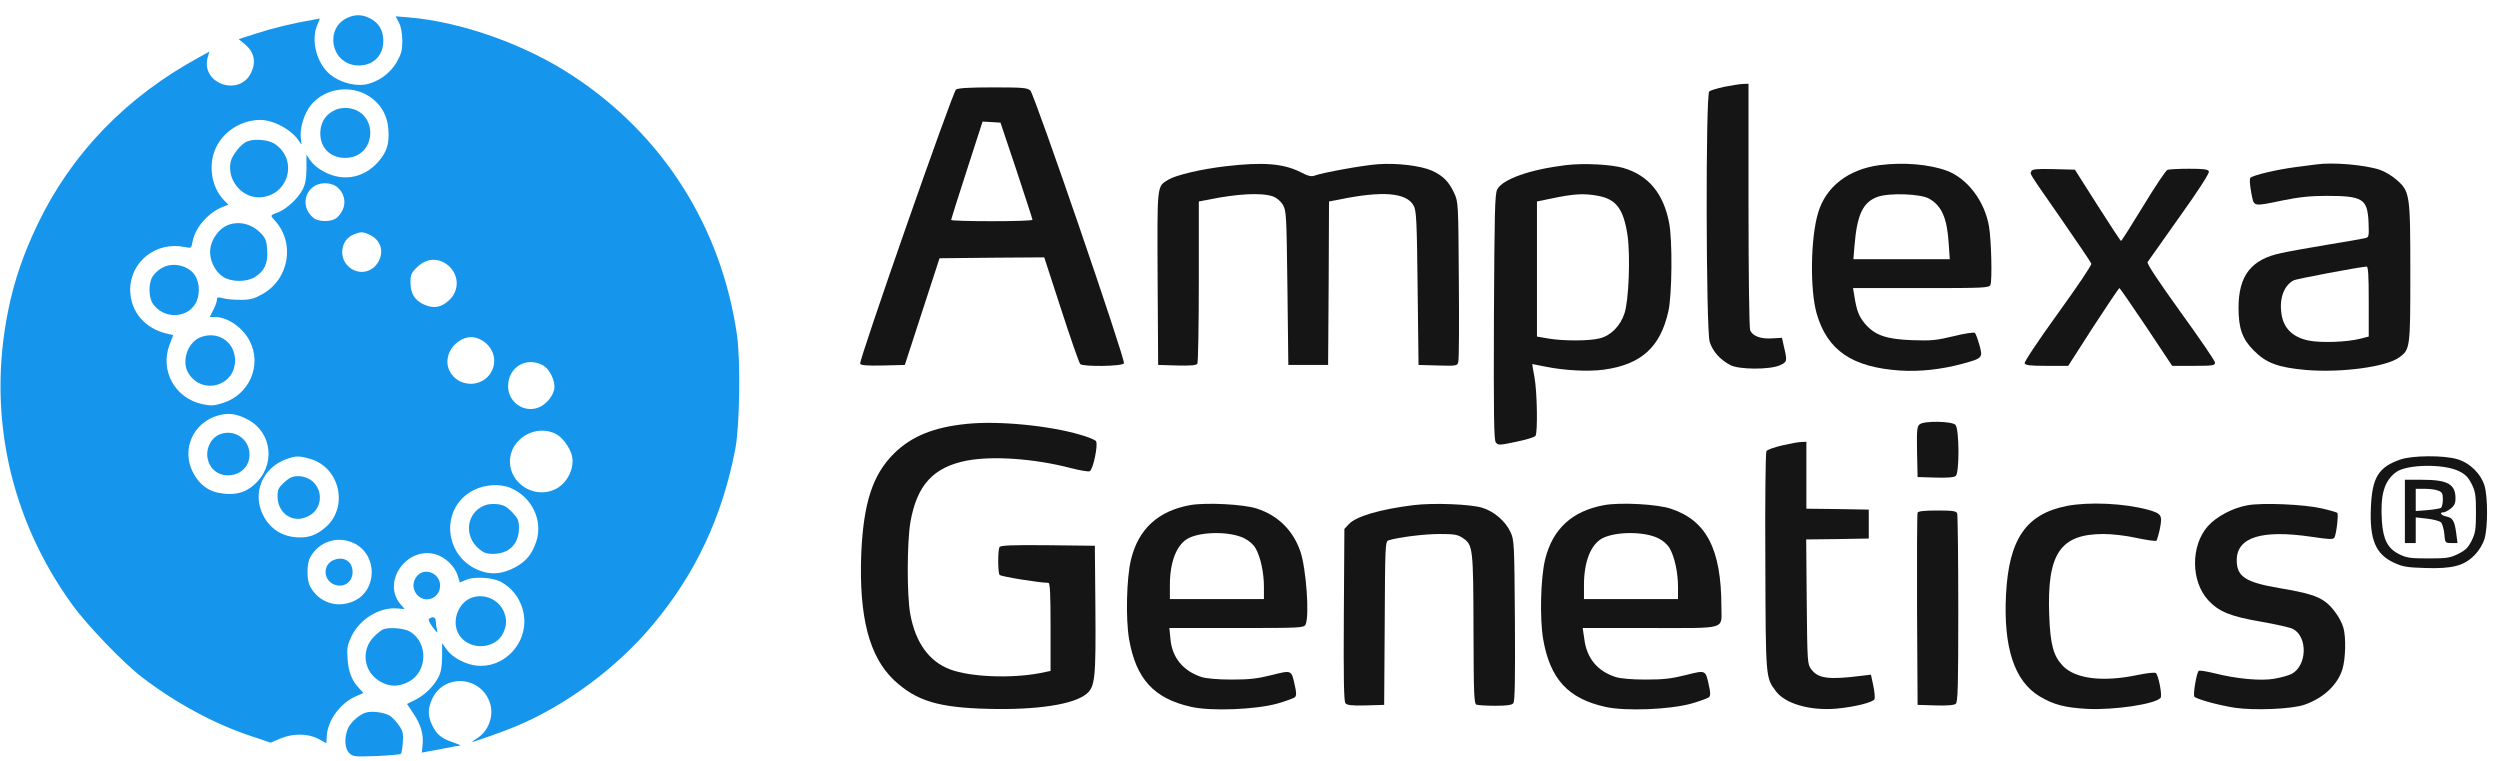
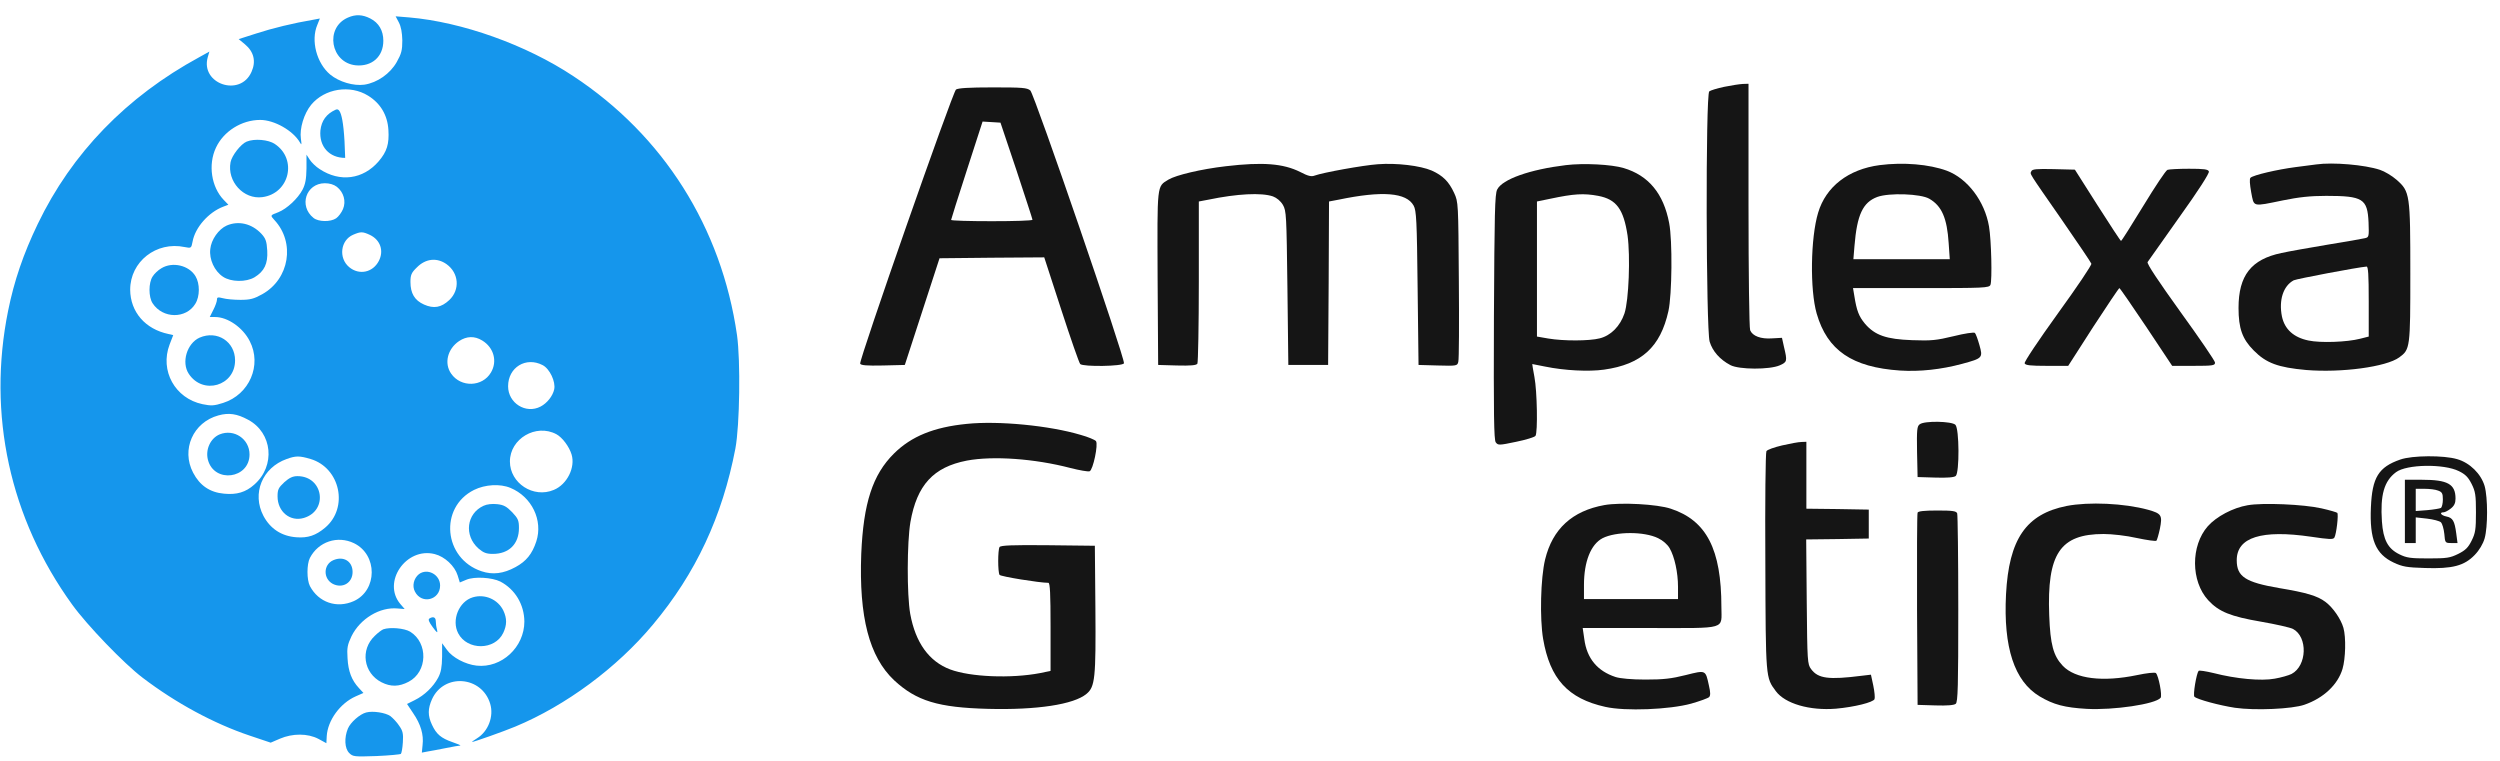
<svg xmlns="http://www.w3.org/2000/svg" width="138" height="42" viewBox="0 0 138 42" fill="none">
  <g clip-path="url(#clip0_1207_852)">
    <path d="M95.171 4.794C94.792 4.873 94.412 4.993 94.352 5.043C94.143 5.213 94.173 18.178 94.372 18.857C94.532 19.386 94.931 19.845 95.52 20.155C95.989 20.404 97.686 20.414 98.245 20.165C98.654 19.985 98.664 19.935 98.475 19.146L98.365 18.648L97.836 18.677C97.197 18.727 96.738 18.548 96.608 18.228C96.558 18.088 96.518 15.104 96.518 11.301V4.624L96.199 4.634C96.019 4.644 95.56 4.714 95.171 4.794Z" fill="#151515" />
    <path d="M52.771 4.943C52.581 5.093 47.411 19.875 47.481 20.075C47.52 20.165 47.83 20.195 48.738 20.175L49.946 20.145L50.904 17.2L51.862 14.256L54.747 14.226L57.642 14.206L58.58 17.09C59.099 18.687 59.568 20.035 59.628 20.095C59.788 20.255 61.973 20.224 62.043 20.055C62.123 19.835 57.102 5.203 56.873 4.993C56.693 4.843 56.444 4.824 54.807 4.824C53.469 4.824 52.89 4.863 52.771 4.943ZM56.114 9.415C56.593 10.872 56.993 12.09 56.993 12.13C56.993 12.18 55.985 12.21 54.747 12.21C53.509 12.21 52.501 12.18 52.501 12.14C52.501 12.11 52.89 10.872 53.37 9.395L54.238 6.71L54.737 6.74L55.226 6.77L56.114 9.415Z" fill="#151515" />
    <path d="M67.673 9.175C66.295 9.335 64.918 9.664 64.499 9.914C63.85 10.313 63.88 10.094 63.9 15.364L63.93 20.145L64.968 20.175C65.736 20.195 66.036 20.165 66.096 20.075C66.135 20.005 66.175 17.959 66.175 15.533V11.122L66.704 11.022C68.291 10.693 69.629 10.623 70.268 10.842C70.477 10.922 70.687 11.092 70.817 11.311C71.006 11.641 71.016 11.86 71.066 15.903L71.116 20.145H72.214H73.312L73.342 15.633L73.362 11.122L73.891 11.022C76.296 10.523 77.634 10.623 78.033 11.351C78.183 11.621 78.213 12.15 78.253 15.903L78.303 20.145L79.371 20.175C80.419 20.205 80.449 20.195 80.499 19.965C80.538 19.835 80.548 17.809 80.528 15.444C80.499 11.211 80.499 11.152 80.269 10.653C79.979 10.024 79.65 9.694 79.031 9.415C78.402 9.145 77.095 8.986 76.057 9.066C75.228 9.125 73.022 9.525 72.563 9.694C72.384 9.764 72.194 9.714 71.775 9.495C70.837 9.026 69.709 8.936 67.673 9.175Z" fill="#151515" />
    <path d="M86.437 9.115C84.451 9.355 82.924 9.894 82.644 10.463C82.515 10.722 82.495 11.751 82.465 17.5C82.445 22.899 82.465 24.277 82.565 24.417C82.694 24.586 82.744 24.586 83.692 24.387C84.231 24.277 84.721 24.127 84.76 24.057C84.89 23.858 84.85 21.592 84.701 20.813C84.631 20.424 84.571 20.095 84.581 20.095C84.581 20.095 84.91 20.155 85.29 20.235C86.358 20.454 87.695 20.524 88.543 20.404C90.609 20.115 91.657 19.157 92.097 17.17C92.296 16.282 92.326 13.268 92.137 12.309C91.827 10.682 90.999 9.684 89.621 9.275C88.953 9.076 87.425 8.996 86.437 9.115ZM88.224 10.812C89.222 11.002 89.621 11.541 89.841 12.998C90.001 14.156 89.911 16.571 89.671 17.3C89.432 18.009 88.913 18.528 88.304 18.677C87.725 18.827 86.298 18.827 85.469 18.687L84.84 18.578V14.855V11.122L85.569 10.972C86.886 10.693 87.425 10.662 88.224 10.812Z" fill="#151515" />
    <path d="M103.755 9.115C102.028 9.345 100.79 10.303 100.361 11.741C99.942 13.128 99.902 15.992 100.281 17.31C100.87 19.346 102.238 20.274 104.883 20.454C105.98 20.524 107.158 20.394 108.306 20.085C109.444 19.775 109.464 19.755 109.264 19.047C109.174 18.727 109.065 18.428 109.015 18.378C108.965 18.328 108.436 18.408 107.837 18.558C106.889 18.787 106.599 18.817 105.551 18.777C104.124 18.727 103.495 18.508 102.946 17.869C102.607 17.46 102.487 17.15 102.357 16.322L102.287 15.903H106.04C109.524 15.903 109.803 15.893 109.873 15.723C109.973 15.473 109.923 13.248 109.793 12.499C109.554 11.102 108.606 9.854 107.468 9.425C106.49 9.066 105.072 8.946 103.755 9.115ZM106.5 10.972C107.188 11.371 107.478 12.04 107.567 13.427L107.627 14.306H104.962H102.307L102.367 13.577C102.507 11.86 102.826 11.172 103.625 10.872C104.274 10.633 106.03 10.693 106.5 10.972Z" fill="#151515" />
    <path d="M127.859 9.076C127.72 9.096 127.211 9.165 126.711 9.225C125.713 9.355 124.376 9.664 124.226 9.814C124.166 9.874 124.186 10.164 124.266 10.613C124.426 11.441 124.306 11.411 126.013 11.062C126.891 10.882 127.53 10.812 128.408 10.812C130.434 10.812 130.684 10.972 130.744 12.27C130.774 13.068 130.764 13.098 130.544 13.148C130.414 13.178 129.486 13.348 128.478 13.507C127.47 13.677 126.332 13.877 125.933 13.966C124.266 14.316 123.567 15.204 123.567 17.001C123.567 18.128 123.777 18.717 124.406 19.346C125.095 20.045 125.753 20.285 127.3 20.424C129.237 20.584 131.722 20.255 132.441 19.726C133.04 19.286 133.05 19.206 133.05 15.094C133.05 10.723 133.03 10.573 132.291 9.924C132.041 9.704 131.622 9.455 131.373 9.375C130.534 9.096 128.768 8.946 127.859 9.076ZM130.754 16.641V18.578L130.285 18.697C129.556 18.887 128.089 18.937 127.43 18.797C126.612 18.628 126.113 18.178 125.963 17.47C125.783 16.571 126.033 15.783 126.612 15.473C126.771 15.394 130.135 14.755 130.634 14.715C130.724 14.705 130.754 15.154 130.754 16.641Z" fill="#151515" />
    <path d="M112.129 9.455C112.059 9.634 111.909 9.395 113.816 12.14C114.684 13.397 115.423 14.485 115.443 14.555C115.473 14.625 114.644 15.853 113.596 17.3C112.518 18.797 111.73 19.975 111.76 20.055C111.8 20.165 112.079 20.195 112.987 20.195H114.165L115.542 18.049C116.311 16.871 116.96 15.903 116.99 15.903C117.02 15.903 117.688 16.871 118.477 18.049L119.904 20.195H121.092C122.15 20.195 122.27 20.175 122.27 20.015C122.27 19.925 121.411 18.668 120.363 17.22C119.136 15.513 118.497 14.555 118.547 14.465C118.597 14.396 119.385 13.278 120.304 11.98C121.342 10.533 121.97 9.555 121.93 9.465C121.891 9.345 121.661 9.315 120.833 9.315C120.264 9.315 119.725 9.345 119.645 9.375C119.555 9.405 118.956 10.303 118.307 11.371C117.659 12.429 117.11 13.307 117.08 13.298C117.05 13.298 116.471 12.409 115.782 11.331L114.534 9.365L113.357 9.335C112.398 9.315 112.179 9.335 112.129 9.455Z" fill="#151515" />
    <path d="M53.37 23.398C51.543 23.578 50.305 24.087 49.347 25.035C48.169 26.203 47.66 27.77 47.541 30.575C47.411 34.059 47.98 36.254 49.357 37.552C50.585 38.69 51.782 39.059 54.547 39.129C57.222 39.199 59.278 38.889 59.977 38.3C60.446 37.911 60.496 37.442 60.466 33.569L60.436 30.126L57.851 30.096C55.845 30.076 55.246 30.106 55.176 30.196C55.076 30.355 55.076 31.583 55.176 31.733C55.236 31.823 57.372 32.172 57.871 32.172C57.961 32.172 57.991 32.771 57.991 34.608V37.033L57.422 37.153C55.815 37.462 53.569 37.372 52.451 36.953C51.283 36.514 50.535 35.476 50.245 33.889C50.056 32.821 50.066 29.936 50.255 28.818C50.615 26.772 51.523 25.784 53.37 25.425C54.817 25.155 57.102 25.315 59.089 25.834C59.598 25.964 60.067 26.044 60.147 26.014C60.336 25.944 60.636 24.516 60.496 24.347C60.436 24.277 60.057 24.117 59.658 24.007C57.921 23.488 55.106 23.219 53.37 23.398Z" fill="#151515" />
    <path d="M105.971 23.419C105.821 23.528 105.801 23.708 105.821 24.936L105.851 26.333L106.839 26.363C107.478 26.383 107.867 26.353 107.957 26.273C108.166 26.093 108.156 23.658 107.937 23.448C107.737 23.249 106.23 23.219 105.971 23.419Z" fill="#151515" />
    <path d="M98.375 24.586C97.946 24.686 97.546 24.826 97.506 24.906C97.457 24.976 97.427 27.72 97.447 31.024C97.466 37.502 97.466 37.392 98.025 38.151C98.534 38.84 99.892 39.239 101.349 39.119C102.357 39.029 103.405 38.77 103.475 38.59C103.505 38.51 103.475 38.181 103.405 37.841L103.276 37.242L102.767 37.302C100.95 37.532 100.361 37.462 99.972 36.933C99.772 36.664 99.762 36.524 99.732 33.22L99.702 29.777L101.429 29.757L103.156 29.727V28.928V28.13L101.439 28.1L99.712 28.08V26.233V24.387L99.443 24.397C99.283 24.397 98.814 24.486 98.375 24.586Z" fill="#151515" />
    <path d="M132.501 25.365C131.293 25.784 130.944 26.353 130.874 28C130.794 29.787 131.133 30.585 132.131 31.054C132.62 31.284 132.86 31.324 133.858 31.354C135.375 31.404 136.024 31.234 136.603 30.635C136.862 30.366 137.062 30.026 137.152 29.717C137.331 29.088 137.331 27.471 137.152 26.832C136.952 26.153 136.333 25.544 135.635 25.345C134.896 25.125 133.159 25.135 132.501 25.365ZM135.725 26.004C136.094 26.183 136.244 26.343 136.433 26.712C136.643 27.131 136.673 27.341 136.673 28.279C136.673 29.218 136.643 29.427 136.433 29.846C136.244 30.226 136.094 30.375 135.695 30.575C135.245 30.795 135.076 30.825 134.048 30.825C133.06 30.825 132.84 30.795 132.441 30.595C131.812 30.286 131.552 29.797 131.482 28.788C131.383 27.321 131.602 26.553 132.261 26.064C132.85 25.624 134.896 25.594 135.725 26.004Z" fill="#151515" />
    <path d="M132.75 28.23V29.976H133.05H133.349V29.267V28.559L133.978 28.629C134.317 28.669 134.657 28.759 134.736 28.828C134.816 28.908 134.896 29.188 134.926 29.467C134.966 29.966 134.976 29.976 135.315 29.976H135.655L135.585 29.447C135.495 28.759 135.395 28.579 135.036 28.509C134.746 28.449 134.627 28.279 134.886 28.279C134.956 28.279 135.136 28.19 135.285 28.07C135.475 27.92 135.545 27.77 135.545 27.521C135.545 26.722 135.116 26.483 133.698 26.483H132.75V28.23ZM134.587 27.082C134.806 27.162 134.846 27.241 134.846 27.571C134.846 27.79 134.796 28 134.736 28.04C134.676 28.07 134.337 28.13 133.988 28.16L133.349 28.209V27.591V26.982H133.838C134.108 26.982 134.447 27.022 134.587 27.082Z" fill="#151515" />
-     <path d="M65.706 27.88C63.93 28.2 62.842 29.198 62.432 30.884C62.183 31.913 62.133 34.138 62.323 35.266C62.702 37.472 63.69 38.56 65.756 39.019C66.854 39.269 69.309 39.169 70.497 38.84C70.986 38.7 71.425 38.54 71.485 38.48C71.565 38.4 71.565 38.221 71.475 37.841C71.286 36.973 71.316 36.983 70.198 37.263C69.409 37.462 68.97 37.512 67.972 37.512C67.204 37.512 66.575 37.452 66.325 37.372C65.297 37.033 64.698 36.294 64.608 35.266L64.549 34.667H68.251C71.815 34.667 71.965 34.657 72.064 34.478C72.294 34.038 72.104 31.374 71.775 30.425C71.366 29.258 70.537 28.449 69.369 28.07C68.621 27.83 66.575 27.73 65.706 27.88ZM68.671 29.707C68.94 29.837 69.19 30.056 69.309 30.266C69.579 30.735 69.769 31.603 69.769 32.392V33.07H67.174H64.578V32.292C64.578 30.994 64.958 30.046 65.606 29.707C66.335 29.337 67.892 29.327 68.671 29.707Z" fill="#151515" />
-     <path d="M78.053 27.88C76.187 28.11 74.859 28.499 74.45 28.938L74.21 29.198L74.18 33.939C74.16 37.472 74.18 38.72 74.27 38.82C74.36 38.929 74.62 38.959 75.398 38.939L76.406 38.909L76.436 34.398C76.456 30.116 76.466 29.886 76.646 29.826C77.195 29.657 78.622 29.477 79.46 29.477C80.289 29.477 80.469 29.507 80.758 29.707C81.307 30.076 81.327 30.276 81.337 34.777C81.347 38.38 81.367 38.849 81.507 38.899C81.596 38.929 82.055 38.959 82.545 38.959C83.173 38.959 83.453 38.919 83.533 38.82C83.623 38.71 83.642 37.522 83.623 34.248C83.593 30.006 83.583 29.806 83.383 29.377C83.104 28.768 82.475 28.23 81.826 28.03C81.187 27.83 79.151 27.75 78.053 27.88Z" fill="#151515" />
    <path d="M88.563 27.88C86.787 28.2 85.699 29.198 85.29 30.884C85.04 31.913 84.99 34.138 85.18 35.266C85.559 37.472 86.547 38.56 88.613 39.019C89.711 39.269 92.166 39.169 93.354 38.84C93.843 38.7 94.282 38.54 94.342 38.48C94.422 38.4 94.422 38.221 94.332 37.841C94.143 36.973 94.173 36.983 93.055 37.263C92.266 37.462 91.827 37.512 90.829 37.512C90.061 37.512 89.432 37.452 89.182 37.372C88.174 37.043 87.595 36.344 87.455 35.286L87.365 34.667H91.088C95.4 34.667 95.021 34.777 95.021 33.5C95.021 30.326 94.203 28.729 92.226 28.08C91.488 27.83 89.462 27.72 88.563 27.88ZM91.528 29.707C91.797 29.837 92.047 30.056 92.166 30.266C92.436 30.735 92.626 31.603 92.626 32.392V33.07H90.031H87.435V32.292C87.435 30.994 87.815 30.046 88.463 29.707C89.192 29.337 90.749 29.327 91.528 29.707Z" fill="#151515" />
    <path d="M114.075 27.93C111.839 28.379 110.891 29.757 110.732 32.811C110.582 35.735 111.191 37.602 112.588 38.44C113.357 38.899 113.975 39.059 115.183 39.129C116.67 39.209 118.976 38.869 119.265 38.52C119.365 38.4 119.156 37.302 119.006 37.153C118.956 37.103 118.497 37.153 117.978 37.263C116.062 37.662 114.554 37.472 113.866 36.753C113.347 36.205 113.177 35.586 113.117 33.969C112.987 30.565 113.716 29.477 116.121 29.477C116.581 29.477 117.379 29.567 117.948 29.697C118.517 29.817 119.006 29.886 119.036 29.846C119.066 29.817 119.156 29.517 119.226 29.188C119.375 28.439 119.315 28.349 118.577 28.14C117.259 27.78 115.303 27.691 114.075 27.93Z" fill="#151515" />
    <path d="M124.066 27.89C123.258 28.03 122.35 28.509 121.871 29.048C120.922 30.126 120.932 32.082 121.891 33.13C122.479 33.769 123.128 34.029 124.815 34.318C125.624 34.458 126.412 34.637 126.572 34.717C127.4 35.156 127.35 36.753 126.492 37.203C126.332 37.282 125.913 37.402 125.564 37.462C124.815 37.602 123.428 37.472 122.19 37.153C121.771 37.053 121.401 36.993 121.362 37.033C121.242 37.183 121.042 38.37 121.132 38.46C121.292 38.61 122.519 38.939 123.368 39.069C124.466 39.229 126.542 39.139 127.211 38.899C128.269 38.53 129.047 37.791 129.307 36.923C129.476 36.354 129.506 35.186 129.357 34.657C129.217 34.168 128.778 33.529 128.358 33.22C127.919 32.891 127.31 32.711 125.813 32.462C123.947 32.142 123.468 31.833 123.468 30.924C123.468 29.657 124.835 29.228 127.57 29.627C128.578 29.777 128.788 29.787 128.857 29.677C128.967 29.497 129.097 28.389 129.017 28.309C128.987 28.279 128.588 28.16 128.139 28.06C127.171 27.84 124.895 27.74 124.066 27.89Z" fill="#151515" />
    <path d="M105.851 28.299C105.821 28.369 105.811 30.785 105.821 33.669L105.851 38.909L106.839 38.939C107.478 38.959 107.867 38.929 107.957 38.849C108.077 38.75 108.097 37.881 108.097 33.619C108.097 30.795 108.067 28.429 108.037 28.339C107.987 28.209 107.787 28.18 106.939 28.18C106.19 28.18 105.881 28.22 105.851 28.299Z" fill="#151515" />
    <path d="M19.204 0.971C17.916 1.53 18.246 3.466 19.643 3.606C20.531 3.686 21.16 3.127 21.16 2.248C21.16 1.689 20.911 1.26 20.442 1.021C20.012 0.801 19.633 0.781 19.204 0.971Z" fill="#1596EC" />
    <path d="M22.018 1.24C22.138 1.47 22.198 1.799 22.208 2.228C22.208 2.777 22.158 2.967 21.899 3.426C21.539 4.065 20.831 4.564 20.112 4.674C19.513 4.754 18.725 4.524 18.226 4.115C17.477 3.486 17.148 2.238 17.517 1.37L17.657 1.021L17.287 1.091C16.22 1.27 15.022 1.56 14.143 1.849L13.175 2.159L13.524 2.448C14.014 2.857 14.143 3.386 13.884 3.965C13.265 5.383 11.049 4.634 11.468 3.157L11.558 2.847L10.999 3.157C6.977 5.343 3.963 8.457 2.086 12.359C1.288 14.016 0.779 15.513 0.449 17.15C-0.709 22.87 0.539 28.609 3.982 33.37C4.801 34.508 6.847 36.634 7.875 37.412C9.712 38.81 11.798 39.938 13.784 40.606L14.942 40.995L15.451 40.776C16.15 40.476 16.988 40.476 17.577 40.786L18.016 41.025L18.036 40.636C18.086 39.768 18.775 38.82 19.633 38.44L20.062 38.251L19.813 37.981C19.413 37.552 19.224 37.063 19.184 36.334C19.144 35.755 19.184 35.586 19.404 35.117C19.883 34.148 20.971 33.49 21.959 33.589L22.338 33.619L22.098 33.34C21.08 32.132 22.418 30.186 23.995 30.585C24.554 30.725 25.103 31.244 25.262 31.763L25.382 32.152L25.741 32.002C26.181 31.813 27.159 31.873 27.618 32.102C28.436 32.531 28.936 33.37 28.945 34.308C28.945 35.725 27.688 36.893 26.311 36.743C25.682 36.674 24.973 36.294 24.674 35.875L24.404 35.506V36.254C24.394 36.833 24.344 37.113 24.184 37.412C23.915 37.911 23.436 38.38 22.887 38.65L22.468 38.859L22.807 39.368C23.226 39.977 23.396 40.556 23.326 41.125L23.286 41.544L23.596 41.484C23.765 41.455 24.224 41.375 24.604 41.295C24.993 41.215 25.352 41.155 25.402 41.155C25.462 41.145 25.262 41.065 24.973 40.965C24.344 40.746 24.085 40.526 23.845 40.007C23.605 39.498 23.616 39.119 23.845 38.6C24.504 37.143 26.6 37.312 27.059 38.849C27.269 39.548 26.949 40.377 26.33 40.756C26.151 40.866 26.031 40.956 26.061 40.956C26.161 40.956 27.798 40.377 28.446 40.107C31.231 38.949 34.056 36.863 36.042 34.478C38.408 31.653 39.875 28.509 40.594 24.756C40.833 23.468 40.883 19.925 40.683 18.498C39.825 12.549 36.621 7.479 31.65 4.205C29.035 2.468 25.492 1.21 22.578 0.961L21.839 0.901L22.018 1.24ZM20.322 5.283C21 5.702 21.39 6.351 21.44 7.169C21.489 7.948 21.36 8.367 20.901 8.906C20.042 9.904 18.765 10.074 17.647 9.335C17.437 9.205 17.198 8.966 17.098 8.816L16.918 8.537V9.295C16.908 9.884 16.858 10.164 16.699 10.473C16.439 10.962 15.84 11.521 15.371 11.711C14.902 11.89 14.912 11.88 15.142 12.14C16.309 13.387 15.98 15.404 14.473 16.242C14.024 16.492 13.814 16.552 13.275 16.552C12.916 16.552 12.476 16.512 12.307 16.462C12.027 16.392 11.977 16.402 11.977 16.541C11.977 16.631 11.888 16.891 11.778 17.1L11.578 17.5H11.878C12.566 17.5 13.405 18.079 13.784 18.827C14.473 20.155 13.764 21.782 12.317 22.241C11.818 22.401 11.658 22.41 11.179 22.311C9.662 21.991 8.813 20.464 9.362 19.017L9.562 18.498L9.302 18.438C8.015 18.168 7.196 17.22 7.186 15.992C7.186 14.445 8.624 13.308 10.191 13.637C10.55 13.707 10.56 13.707 10.63 13.338C10.77 12.559 11.508 11.721 12.317 11.411L12.606 11.301L12.347 11.032C11.668 10.323 11.478 9.096 11.918 8.157C12.337 7.249 13.335 6.62 14.363 6.62C15.142 6.62 16.18 7.209 16.559 7.868C16.649 8.028 16.659 7.998 16.609 7.658C16.529 7.099 16.778 6.271 17.178 5.782C17.926 4.883 19.324 4.664 20.322 5.283ZM18.595 10.313C18.974 10.613 19.114 11.112 18.934 11.541C18.855 11.731 18.685 11.96 18.555 12.05C18.246 12.26 17.577 12.25 17.307 12.03C16.479 11.371 16.888 10.124 17.926 10.114C18.196 10.114 18.425 10.184 18.595 10.313ZM20.422 12.968C21 13.248 21.2 13.847 20.911 14.405C20.581 15.044 19.823 15.204 19.274 14.745C18.675 14.246 18.795 13.258 19.493 12.958C19.913 12.779 20.012 12.779 20.422 12.968ZM24.654 14.585C25.332 15.074 25.402 15.992 24.803 16.561C24.354 16.981 23.945 17.05 23.406 16.811C22.887 16.581 22.657 16.192 22.657 15.563C22.657 15.184 22.707 15.054 23.007 14.765C23.496 14.266 24.125 14.206 24.654 14.585ZM26.62 18.797C27.259 19.186 27.468 19.945 27.099 20.564C26.63 21.362 25.442 21.402 24.903 20.624C24.504 20.055 24.703 19.256 25.342 18.827C25.762 18.548 26.201 18.538 26.62 18.797ZM29.954 20.155C30.343 20.354 30.682 21.073 30.592 21.492C30.512 21.861 30.203 22.251 29.844 22.44C29.025 22.87 28.047 22.251 28.047 21.323C28.047 20.274 29.035 19.676 29.954 20.155ZM13.694 23.169C15.042 23.888 15.221 25.714 14.034 26.752C13.564 27.172 13.065 27.321 12.367 27.251C11.588 27.181 11.029 26.802 10.66 26.093C9.991 24.816 10.66 23.309 12.057 22.93C12.636 22.77 13.085 22.84 13.694 23.169ZM30.712 23.968C31.042 24.147 31.421 24.656 31.551 25.085C31.77 25.804 31.301 26.742 30.572 27.042C29.445 27.521 28.147 26.672 28.147 25.475C28.147 24.217 29.584 23.369 30.712 23.968ZM17.138 25.335C18.785 25.824 19.254 28.03 17.946 29.128C17.437 29.557 16.998 29.707 16.359 29.657C15.541 29.597 14.922 29.188 14.543 28.479C13.894 27.241 14.473 25.814 15.83 25.335C16.329 25.155 16.529 25.155 17.138 25.335ZM28.177 26.932C29.355 27.421 29.983 28.719 29.604 29.886C29.375 30.585 29.045 30.984 28.456 31.304C27.798 31.663 27.199 31.743 26.58 31.533C24.484 30.835 24.224 28.01 26.171 27.042C26.78 26.742 27.608 26.692 28.177 26.932ZM19.543 29.986C20.851 30.625 20.841 32.581 19.533 33.18C18.595 33.599 17.587 33.26 17.108 32.352C16.928 32.002 16.928 31.144 17.108 30.795C17.577 29.896 18.635 29.547 19.543 29.986Z" fill="#1596EC" />
-     <path d="M18.515 6.061C18.016 6.291 17.747 6.66 17.687 7.199C17.607 8.087 18.176 8.716 19.054 8.716C20.811 8.716 20.941 6.151 19.194 5.961C18.984 5.941 18.685 5.981 18.515 6.061Z" fill="#1596EC" />
+     <path d="M18.515 6.061C18.016 6.291 17.747 6.66 17.687 7.199C17.607 8.087 18.176 8.716 19.054 8.716C18.984 5.941 18.685 5.981 18.515 6.061Z" fill="#1596EC" />
    <path d="M13.614 7.818C13.295 7.948 12.796 8.586 12.726 8.956C12.526 10.014 13.445 11.022 14.483 10.882C15.98 10.682 16.429 8.786 15.171 7.948C14.822 7.708 14.044 7.638 13.614 7.818Z" fill="#1596EC" />
    <path d="M12.516 12.449C12.067 12.649 11.658 13.228 11.608 13.747C11.538 14.316 11.838 14.964 12.307 15.274C12.746 15.573 13.584 15.583 14.053 15.304C14.592 14.974 14.792 14.555 14.752 13.836C14.722 13.307 14.662 13.158 14.423 12.898C13.894 12.339 13.165 12.17 12.516 12.449Z" fill="#1596EC" />
    <path d="M8.913 14.805C8.734 14.905 8.514 15.114 8.424 15.264C8.195 15.613 8.195 16.392 8.424 16.741C8.983 17.599 10.271 17.61 10.78 16.771C11.039 16.362 11.039 15.653 10.79 15.244C10.43 14.645 9.522 14.435 8.913 14.805Z" fill="#1596EC" />
    <path d="M11.019 18.637C10.321 18.947 10.001 20.005 10.42 20.634C11.199 21.822 12.976 21.302 12.976 19.895C12.976 18.857 11.987 18.218 11.019 18.637Z" fill="#1596EC" />
    <path d="M12.127 23.977C11.618 24.187 11.329 24.816 11.478 25.385C11.828 26.692 13.774 26.433 13.774 25.085C13.774 24.227 12.916 23.658 12.127 23.977Z" fill="#1596EC" />
    <path d="M15.691 26.622C15.371 26.922 15.321 27.022 15.321 27.401C15.321 28.249 16.02 28.818 16.778 28.589C18.136 28.18 17.846 26.283 16.419 26.283C16.16 26.283 15.97 26.373 15.691 26.622Z" fill="#1596EC" />
    <path d="M26.69 27.92C25.752 28.349 25.602 29.557 26.41 30.276C26.69 30.515 26.849 30.575 27.209 30.575C28.097 30.575 28.646 30.026 28.646 29.148C28.646 28.729 28.596 28.619 28.277 28.279C27.967 27.96 27.808 27.87 27.448 27.83C27.169 27.8 26.879 27.83 26.69 27.92Z" fill="#1596EC" />
    <path d="M18.395 30.924C17.846 31.164 17.826 31.942 18.375 32.232C18.914 32.501 19.463 32.172 19.463 31.573C19.463 30.984 18.964 30.675 18.395 30.924Z" fill="#1596EC" />
    <path d="M23.126 31.693C22.837 31.922 22.737 32.352 22.907 32.661C23.276 33.38 24.294 33.12 24.294 32.322C24.294 31.713 23.596 31.344 23.126 31.693Z" fill="#1596EC" />
    <path d="M26.101 32.971C25.332 33.2 24.913 34.228 25.292 34.957C25.791 35.915 27.319 35.905 27.778 34.937C27.987 34.498 27.987 34.138 27.788 33.709C27.488 33.09 26.77 32.771 26.101 32.971Z" fill="#1596EC" />
    <path d="M23.695 34.148C23.625 34.198 23.685 34.348 23.885 34.617C24.125 34.947 24.174 34.967 24.125 34.767C24.085 34.627 24.055 34.418 24.055 34.288C24.055 34.069 23.905 34.009 23.695 34.148Z" fill="#1596EC" />
    <path d="M21.16 34.737C21.08 34.767 20.861 34.927 20.691 35.097C19.873 35.865 20.062 37.153 21.06 37.662C21.569 37.921 22.029 37.911 22.558 37.632C23.606 37.083 23.645 35.486 22.637 34.867C22.318 34.677 21.529 34.608 21.16 34.737Z" fill="#1596EC" />
    <path d="M20.212 39.329C19.863 39.418 19.344 39.878 19.204 40.217C18.994 40.726 19.024 41.315 19.274 41.564C19.483 41.774 19.563 41.774 20.781 41.734C21.489 41.704 22.098 41.644 22.128 41.614C22.168 41.574 22.218 41.295 22.238 40.975C22.268 40.506 22.238 40.347 22.038 40.067C21.919 39.878 21.689 39.638 21.549 39.528C21.28 39.339 20.581 39.229 20.212 39.329Z" fill="#1596EC" />
  </g>
  <defs>
    <clipPath id="clip0_1207_852">
      <rect width="137.341" height="40.923" fill="white" transform="translate(0 0.831)" />
    </clipPath>
  </defs>
</svg>